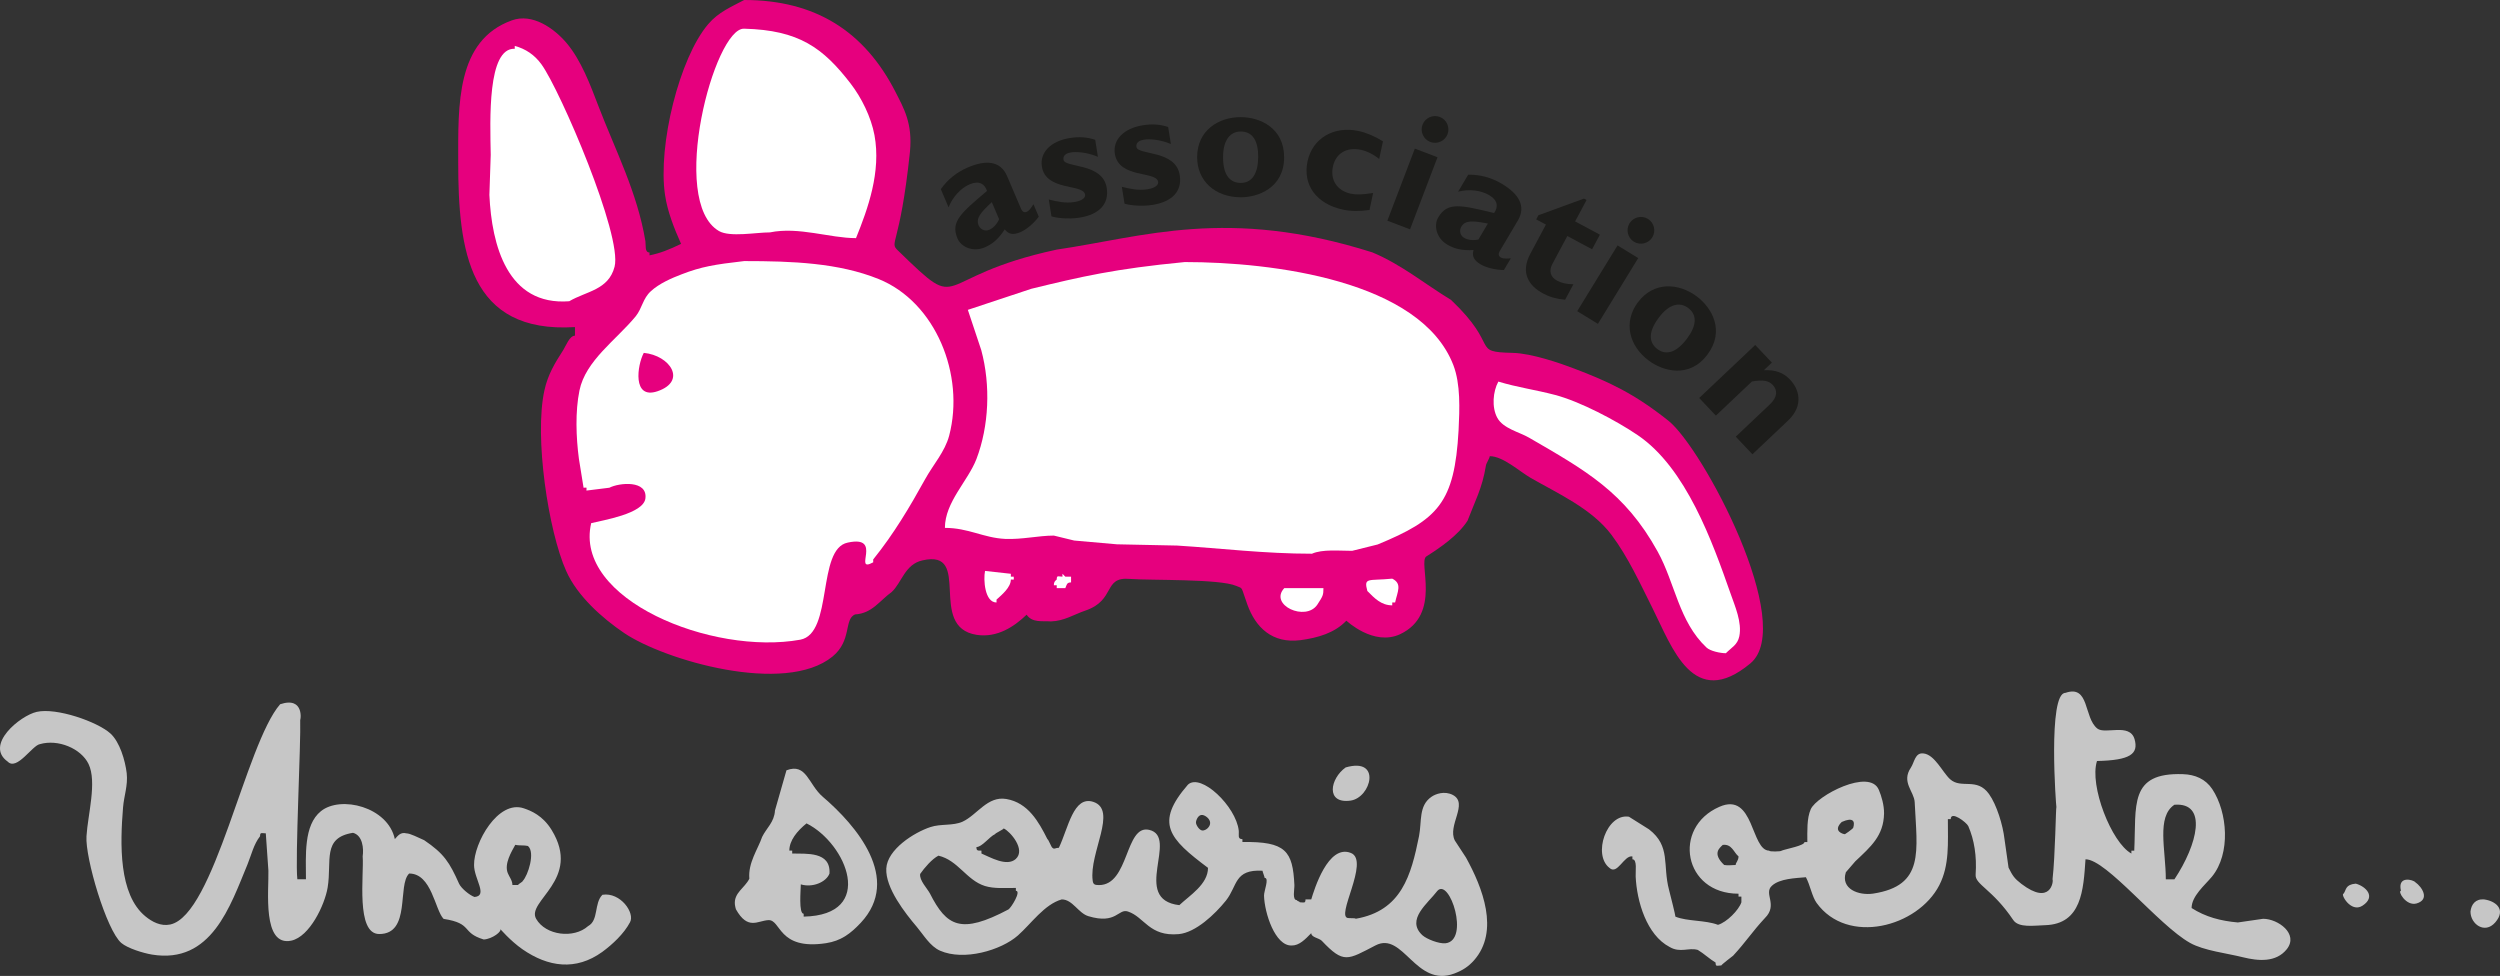
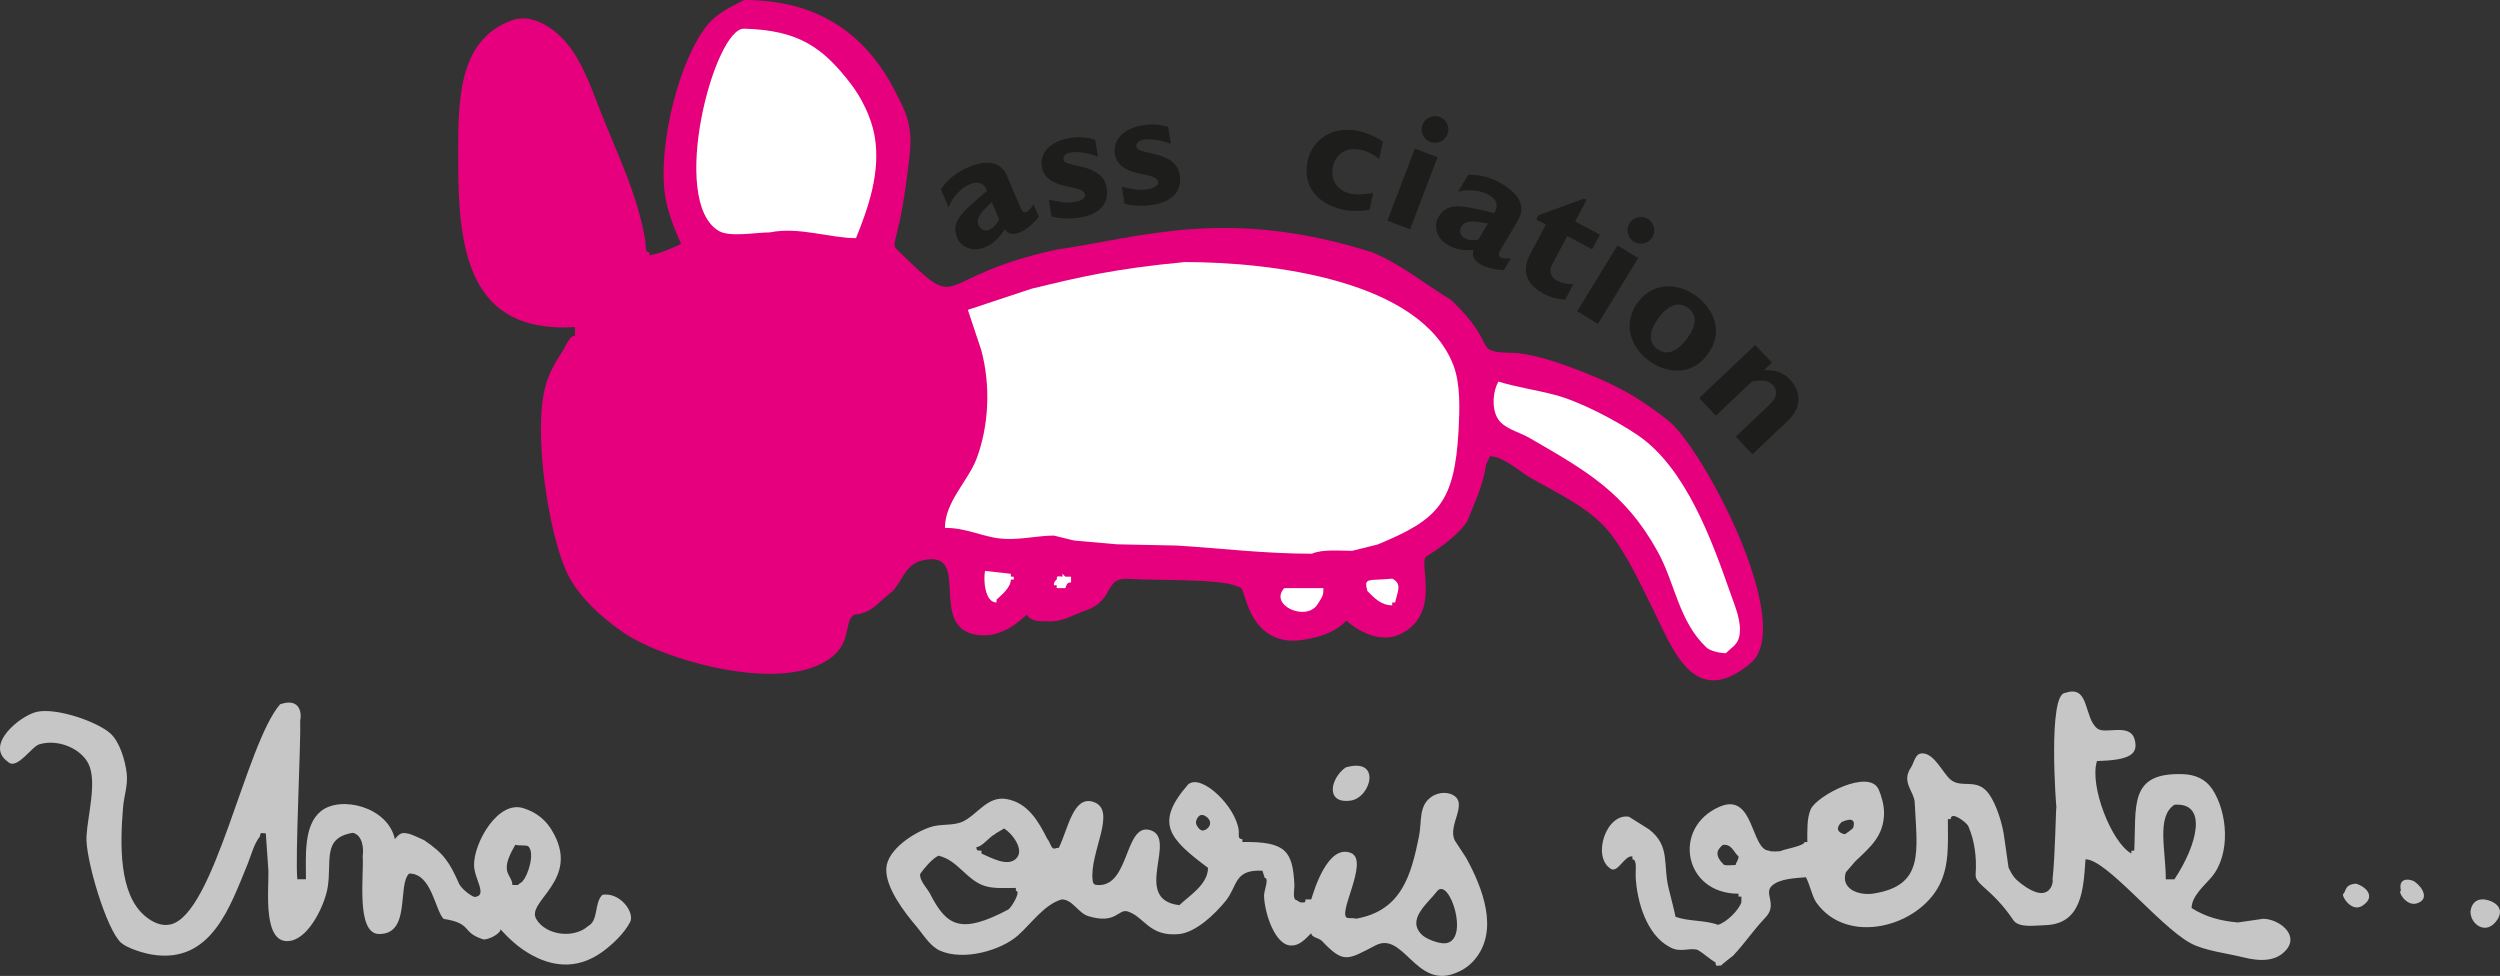
<svg xmlns="http://www.w3.org/2000/svg" id="Calque_1" viewBox="0 0 512 199.866">
  <rect x="0" y="0" width="512" height="199.866" fill="#333333" stroke="none" />
  <defs>
    <style>      .st0 {        fill: #fff;      }      .st1 {        fill: #e6007e;      }      .st2 {        fill: #1d1d1b;      }      .st3 {        fill: #c6c6c6;      }    </style>
  </defs>
  <g>
    <path class="st1" d="M152.404,0C166.94,0,177.032,6.37,183.421,18.876c1.613,3.212,3.524,6.316,2.934,12.246-2.073,19.703-4.385,18.344-2.403,20.235,13.912,13.514,6.113,5.435,32.466-.238,17.636-2.57,34.964-8.833,64.64.568,6.037,2.534,10.699,6.444,16.131,9.751,10.168,9.656,3.911,10.63,12.61,10.831,3.837.076,9.764,2.132,12.497,3.178,7.27,2.754,12.461,5.198,19.401,10.723,7.011,5.565,26.263,41.771,16.79,49.686-11.69,9.734-16.021-3.234-20.022-11.237-2.533-5.051-5.026-10.54-8.44-15.091-4.038-5.381-11.102-8.522-16.555-11.663-2.256-1.3-5.655-4.443-8.369-4.443,0,.387-.79,1.579-.79,1.966-.749,4.61-2.237,7.254-3.761,11.257-1.945,3.031-5.672,5.56-8.425,7.306-1.796,1.119,3.269,11.883-5.43,15.957-5.415,2.463-10.939-2.793-10.958-2.793-2.406,2.534-5.873,3.511-9.377,3.988-5.836.752-9.23-2.644-10.902-7.291-1.395-3.856-.791-3.195-2.259-3.817-3.431-1.486-17.546-1.104-21.857-1.435-5.506-.477-2.753,4.35-9.086,6.498-2.293.776-4.368,2.152-7.028,2.206-1.725-.13-3.837.331-4.972-1.378-2.462,2.372-5.966,4.779-10.224,4.133-10.278-1.599-.717-17.625-11.085-15.26-3.634.771-4.277,4.61-6.331,6.485-2.499,1.797-4.004,4.385-7.508,4.59-2.293.989-.604,5.322-4.588,8.61-9.764,8.006-34.502.732-42.651-4.776-4.588-3.102-9.637-7.616-11.913-12.723-3.651-8.172-6.57-27.469-4.459-36.997.695-3.214,2.146-5.602,3.871-8.282.531-.845,1.285-2.921,2.386-2.921v-1.76c-21.747,1.359-23.913-15.663-23.913-33.895,0-11.587-.44-24.807,10.992-28.921,4.221-1.54,8.68,1.672,11.176,4.61,3.03,3.579,4.882,8.593,6.534,12.907,3.433,8.98,7.985,17.701,9.637,27.709.127.845-.184,2.311.844,2.311v.59c2.146-.424,4.038-1.175,6.46-2.35-1.375-3.085-2.79-6.61-3.286-10.025-1.503-10.172,2.956-28.093,8.846-34.98C147.155,2.461,149.761,1.413,152.404,0" />
    <path class="st0" d="M152.404,5.876c-6.093-.277-15.564,35.381-5.158,41.441,2.239,1.305,7.581.277,10.442.277,5.91-1.212,12.206,1.175,17.622,1.175,2.44-6.023,5.173-13.588,3.781-21.099-.698-3.709-2.645-7.655-4.884-10.557-5.653-7.328-10.569-10.943-21.801-11.237" />
-     <path class="st0" d="M105.42,9.401v.588c-5.636-.24-5.046,14.596-4.919,21.72-.091,2.737-.184,5.491-.274,8.226.475,10.265,3.671,22.732,16.352,21.76,3.524-2.076,8.039-2.277,9.287-7.07,1.632-6.39-11.122-36.099-14.959-41.423-1.432-1.983-3.267-3.195-5.486-3.8" />
-     <path class="st0" d="M152.404,53.469c-6.093.698-8.792,1.155-12.774,2.698-2.092.791-4.645,1.91-6.333,3.472-1.669,1.506-1.759,3.469-3.12,5.158-3.964,4.811-10.275,9.071-11.506,15.186-.881,4.277-.698,9.602-.11,13.991.311,1.964.644,3.946.954,5.912.771,0,.587-.203.587.585,1.559-.203,3.137-.385,4.698-.585,2.056-1.048,7.855-1.599,7.378,2.203-.404,3.139-8.753,4.463-11.103,5.051-3.653,15.642,24.831,27.136,42.817,23.87,6.808-1.266,3.338-18.601,9.727-19.887,7.375-1.596.898,6.407,5.212,4.04v-.588c4.221-5.234,7.452-10.686,10.625-16.415,1.632-2.974,4.057-5.619,4.936-8.943,3.25-12.393-2.733-27.339-14.462-32.076-8.183-3.305-17.636-3.672-27.528-3.672" />
    <path class="st0" d="M242.646,53.669c-14.335,1.378-21.253,2.994-31.421,5.472-4.332,1.432-8.663,2.884-13.011,4.316.918,2.754,1.835,5.509,2.753,8.263,1.945,7.234,1.576,15.534-.993,22.291-1.742,4.517-6.458,8.831-6.458,14.099,4.826,0,7.872,2.039,12.331,2.257,3.49.149,6.81-.678,9.984-.678,1.395.33,2.79.678,4.167,1.014,2.917.255,5.836.512,8.753.771,4.111.091,8.222.181,12.316.257,9.12.57,17.913,1.67,27.623,1.67,2.126-.957,5.648-.59,8.22-.59,1.745-.438,3.49-.859,5.23-1.3,12.355-5.107,15.747-8.488,16.574-23.375.22-4.389.421-9.457-1.065-13.35-6.683-17.37-37.088-21.116-55.004-21.116" />
    <path class="st1" d="M131.848,72.268c5.359.517,8.92,5.768,2.807,7.861-5.21,1.763-4.146-5.381-2.807-7.861" />
    <path class="st0" d="M306.863,78.146c-1.104,2-1.395,5.268-.218,7.418,1.189,2.203,4.51,2.918,6.475,4.057,11.563,6.703,19.621,11.127,26.355,23.319,3.597,6.5,4.334,14.341,10.021,19.681.771.717,2.792,1.158,3.962,1.158,1.177-1.19,2.386-1.706,2.753-3.466.59-2.864-.918-6.226-1.777-8.708-3.742-10.647-9.106-25.777-19.07-32.514-4.422-2.994-11.783-6.867-16.885-8.209-4.035-1.065-7.782-1.559-11.616-2.735" />
    <path class="st0" d="M201.735,116.924c-.365,1.765-.073,6.466,2.352,6.466v-.59c1.118-1.008,2.934-2.514,2.934-4.11.771,0,.587.181.587-.587h-.587v-.59c-1.762-.201-3.524-.382-5.286-.587" />
    <path class="st0" d="M217.592,117.511v.59c-.825,0-1.175-.389-1.175.587-.401.33-.587.531-.587,1.175h.587v.59h1.762c.294-.685.274-1.178,1.175-1.178v-1.175h-1.175c-.201-.201-.384-.389-.587-.59" />
    <path class="st0" d="M285.133,118.508c-4.882.492-5.89-.37-5.1,2.529,1.446,1.454,2.824,2.94,5.1,2.94v-.587h.587c.477-2.223,1.505-3.841-.587-4.882" />
    <path class="st0" d="M263.016,120.454c-3.191,3.447,4.407,6.919,6.774,3.374,1.158-1.777,1.248-1.964,1.248-3.374h-8.022" />
    <path class="st3" d="M463.507,188.166c-1.725.257-3.47.497-5.195.754-3.541-.311-6.624-1.136-9.473-2.955,0-2.443,2.702-4.666,4.167-6.426,3.871-4.718,3.213-13.186.059-17.941-1.378-2.056-3.509-2.974-6.005-3.05-11.12-.382-9.524,6.392-9.965,15.664h-.587v.59c-4.072-2.206-8.66-13.957-7.045-18.949,6.805-.149,8.57-1.435,7.686-4.5-1.008-3.344-6.017-.881-7.615-2.147-2.824-2.238-1.544-9.034-6.534-7.308-3.651-.017-1.911,23.353-1.852,23.373-.11-.019-.24,10.042-.79,14.819.24.291-.347,5.509-6.385.918-1.454-1.119-1.801-1.674-2.623-3.322-.279-1.929-.556-3.873-.827-5.824-.33-2.879-1.583-7.029-3.179-9.254-2.496-3.484-5.667-.955-7.963-3.026-1.576-1.435-3.174-5.107-5.526-5.288-1.654-.149-1.777,1.797-2.494,2.896-2.036,2.994.658,4.889.768,7.093.477,10.079,2.075,17.093-8.496,18.724-2.956.441-6.717-.938-5.599-4.37.641-.732,1.287-1.486,1.928-2.238,3.191-3.011,5.814-5.232,5.893-9.822.02-1.653-.516-3.528-1.067-4.813-1.872-4.515-12.737,1.195-13.946,3.969-.827,1.856-.697,4.5-.697,6.718h-.587c0,.737-3.671,1.376-4.698,1.763,0,.203-2.643.24-2.496,0-3.837,0-3.049-12.153-10.241-8.978-9.708,4.24-7.324,17.81,3.928,17.791v.588h.587v1.178c-.553,1.616-3.01,4.093-4.794,4.61-2.604-.996-6.255-.681-8.717-1.674,0-.311-.972-4.184-1.299-5.45-1.378-5.18.401-8.943-4.111-12.434-1.123-.659-2.993-1.927-4.111-2.585-4.588-.737-7.471,7.817-3.986,10.481,1.615,1.545,2.993-2.664,4.698-2.348v.587c1.028,0,.607,2.517.666,3.506.232,5.122,2.256,12.006,6.952,14.449,2.185,1.288,3.911.059,5.78.607,1.214.717,2.423,1.875,3.636,2.588,0,.955.35.588,1.177.588,0-.147,2.327-1.927,2.418-1.998,2.609-2.813,3.891-4.887,6.5-7.695,2.773-2.74-.347-5.016,1.449-6.632,1.596-1.466,4.755-1.54,6.955-1.741.883,1.65,1.265,3.983,2.183,5.251,6.314,8.76,20.725,4.972,25.146-3.636,2.092-4.096,1.745-8.578,1.745-13.516h.587c0-1.8,3.245.678,3.595,1.434,1.214,2.793,1.762,6.116,1.505,9.913-.164,2.074,3.431,2.96,7.708,9.328,1.118,1.635,4.182,1.119,6.553,1.048,7.451-.24,7.818-7.215,8.239-13.495,4.312,0,14.922,13.495,21.417,17.128,2.809,1.584,7.652,2.132,10.851,2.942,3.115.769,6.751,1.099,8.956-1.655,2.494-3.156-1.821-6.226-4.828-6.226M355.463,177.149c-.771,0-1.559.147-2.352,0-2.496-2.367-.952-3.467-.291-4.113,1.872-.24,2.256,1.564,3.23,2.353,0,.879-.587,1.268-.587,1.76ZM377.778,170.833c-.24,0-2.552-.585-.587-2.497,2.403-1.065,2.738-.091,2.352,1.178.037.147-1.909,1.545-1.764,1.32ZM445.318,180.089h-1.76c0-6.025-1.965-12.802,1.76-15.277,6.862-.531,4.755,8.113,0,15.277Z" />
    <path class="st3" d="M494.652,180.677c1.395.972,3.044,3.542.257,4.353-2.183.602-3.928-2.593-3.194-2.593-.754-3.175,2.516-2.277,2.937-1.76" />
  </g>
  <g>
    <path class="st3" d="M482.462,180.968c2.021.551,4.258,2.664,1.343,4.539-2.388,1.501-4.554-2.482-3.837-2.482.587-.788.291-1.856,2.493-2.056" />
    <path class="st3" d="M508.744,184.202c2.166.277,4.681,1.927,2.276,4.718-2.146,2.458-5.065.33-5.065-2.223.147-1.469,1.028-2.644,2.79-2.495" />
  </g>
  <path class="st3" d="M276.58,163.966c4.241-.588,6.424-8.961-.994-6.794-3.194,2.279-4.162,7.492.994,6.794" />
  <g>
-     <path class="st3" d="M168.518,163.194c-2.973-2.534-3.323-7.014-7.452-5.435-.773,2.754-1.561,5.494-2.352,8.228-.127,2.387-1.742,3.596-2.623,5.398-.861,2.517-2.917,5.323-2.626,8.574-.935,1.907-3.228,2.884-2.954,5.342.037.167.056.331.093.497.037.15.073.277.11.421,2.44,4.336,4.422,2.353,6.624,2.223,2.662-.166,1.928,6.226,11.839,4.72,3.044-.48,4.936-1.875,7.101-4.169,8.46-9.034-.954-19.98-7.762-25.799M164.591,187.725v-.588c-1.064,0-.587-4.901-.587-6.02,2.386.732,5.193-.441,5.873-2.206.294-4.59-4.772-4.02-7.635-4.111v-.59h-.587c0-2.093,1.615-4.04,3.524-5.58,8.203,4.093,14.35,18.802-.587,19.094Z" />
    <path class="st3" d="M300.222,175.609c-.7-1.104-1.564-2.353-2.261-3.452-1.615-3.085,2.863-7.604-.421-9.35-1.689-.879-3.541-.22-4.388.387-2.643,1.819-1.945,5.031-2.533,8.025-1.615,8.023-3.561,15.316-12.972,16.946,0-.184-1.324-.091-1.473-.145-2.88,0,4.461-11.734.499-13.33-4.698-1.895-7.542,7.585-8.132,9.511h-1.175c0,.879-.367.588-1.175.588,0-.186-.585-.24-.585-.441-1.011,0-.477-2.243-.516-3.085-.33-6.98-1.745-8.96-10.643-8.816v-.588c-1.067,0-.663-.918-.754-1.76-.551-4.96-7.762-11.864-10.408-9.401-6.845,7.895-3.891,11.036,4.114,17.037,0,3.361-3.746,5.638-5.875,7.641-10.001-1.175.037-13.992-6.186-15.426-4.955-1.119-4.055,11.313-10.258,11.313-.918,0-1.211-.147-1.302-.935-.754-5.677,5.176-14.437.127-16.107-4.074-1.32-5.102,5.327-7.048,9.401-.678,0-.954.389-1.321,0-.184,0-.825-1.763-1.028-1.763-1.779-3.557-3.964-7.47-8.423-8.226-3.854-.658-5.947,3.251-8.956,4.649-1.945.879-4.515.402-6.57,1.099-3.358,1.099-8.863,4.59-9.049,8.5-.201,3.966,3.874,9.144,6.243,11.935,1.375,1.618,2.697,3.966,4.769,4.884,4.865,2.152,12.483-.074,15.931-3.104,2.79-2.478,5.433-6.387,8.993-7.396,2.222,0,3.377,2.806,5.452,3.433,5.763,1.746,6.11-1.616,8.093-.957,3.397,1.107,4.349,5.181,10.425,4.63,3.47-.33,7.398-4.059,9.656-6.867,2.42-3.051,1.649-6.427,7.486-6.116,0,.201.44,1.268.44,1.469,1.011,0-.164,2.7-.127,3.653.093,3.511,2.259,10.304,5.653,10.194,1.544.034,2.773-1.249,4.018-2.534,0,.879,1.598.989,2.166,1.577,4.498,4.759,5.266,3.893,10.992.938,5.707-2.975,8.208,8.755,16.17,5.748,1.706-.661,2.829-1.378,4.018-2.703,5.249-5.986,1.745-14.89-1.666-21.057M246.295,170.091c-.661,0-1.363-1.138-1.363-1.635s.499-1.707,1.363-1.545c.624.11,1.544.813,1.544,1.635,0,.827-.886,1.545-1.544,1.545ZM206.527,186.256c-9.744,5.161-12.647,3.472-16.077-3.271-.551-1.04-2.203-2.695-2.002-4,.864-1.249,2.442-3.085,3.746-3.746,4.018.938,5.724,5.011,9.505,6.209,1.909.588,4.074.401,6.35.401v.588c1.177,0-.954,3.472-1.522,3.819ZM208.032,175.92c-1.855,1.655-5.269-.387-7.031-1.119v-.59c-.788,0-1.028.039-1.028-.735,1.157,0,2.662-2.127,3.817-2.644,0-.184,1.764-.972,1.764-1.173,1.319.602,4.588,4.333,2.476,6.26ZM296.052,193.182c-1.336.142-3.871-.847-4.755-1.655-3.431-3.195,1.143-6.517,3.088-9.09,2.513-2.717,6.658,10.155,1.666,10.745Z" />
    <path class="st3" d="M123.386,183.245c-1.762,1.726-.732,5.237-2.954,6.427-2.917,2.61-8.68,1.912-10.625-1.486-2.112-3.655,9.397-8.045,3.174-18.195-1.835-2.994-4.238-3.949-5.69-4.441-5.286-1.824-10.278,7.105-10.204,11.619,0,2.83,2.919,6.297.093,6.534-1.047-.367-2.736-1.797-3.159-2.715-1.963-4.389-3.064-6.15-7.155-8.921-1.285-.551-2.846-1.398-3.654-1.398-1.175-.311-1.742.512-2.349,1.178-1.412-6.612-11.102-8.98-15.14-5.714-3.578,2.881-3.066,9.147-3.066,13.938h-1.762c-.475-4.113.754-27.948.587-32.701.037.497,1.011-4.85-4.111-3.141-7.084,8.152-13.469,43.186-22.518,45.113-1.945.406-3.727-.568-5.066-1.667-5.506-4.5-5.195-14.878-4.588-22.293.183-2.353,1.028-4.5.751-7.034-.311-2.588-1.412-6.387-3.338-8.133-2.662-2.407-11.068-5.342-15.086-4.424-3.36.752-10.755,6.757-5.947,10.189,1.872,1.946,5.046-3.361,6.607-3.582,3.705-1.065,8.403.881,9.948,4.062,1.759,3.672-.147,10.351-.423,14.799-.294,4.402,4.111,19.297,7.138,21.865,1.304,1.104,4.498,2.076,6.26,2.372,12.204,2.017,16.041-9.957,19.582-18.477.79-1.946,1.268-4.113,2.569-5.761,0-.901.35-.59,1.175-.59.183,2.554.35,5.088.533,7.636.11,4.003-1.304,15.59,4.681,14.342,3.781-.808,6.862-7.345,7.451-10.87.898-5.489-1.177-10.209,5.193-11.217,1.999.531,2.219,3.254,1.982,4.811.294,3.763-1.451,15.918,3.394,15.918,6.553,0,3.653-10.06,6.13-12.393,4.625,0,5.269,7.455,7.048,9.291,6.076.935,3.541,2.811,8.222,4.221,1.762-.091,3.911-1.741,3.34-2.218-.13-.11,2.092,2.478,4.569,4.204,5.288,3.672,10.941,4.461,16.354.568,2.129-1.56,4.459-3.743,5.69-6.076,1.064-1.875-1.926-6.206-5.636-5.638M107.054,180.42c0,.201-.937.622-.937.828h-1.175c0-.938-.661-1.694-.954-2.446-.751-1.893.751-4.35,1.542-5.785.788.206,1.799.039,2.589.24,1.542,1.285.017,6.057-1.065,7.163Z" />
  </g>
  <g>
    <path class="st2" d="M212.74,44.374c-.937,1.295-2.491,2.629-3.72,3.153-1.515.646-2.44.485-3.252-.548-1.255,1.951-2.516,3.011-4.092,3.684-2.332.994-4.804.002-5.584-1.826-1.478-3.469.778-5.251,6.052-9.739-.482-1.396-1.571-2.198-3.556-1.351-1.828.781-3.504,2.615-4.322,4.713l-1.586-3.719c1.392-1.973,3.247-3.474,5.547-4.456,3.656-1.56,6.668-1.395,8.029,1.79l2.824,6.62c.308.725.712.889,1.184.685.316-.135.636-.345,1.385-1.559l1.089,2.554M203.125,41.397c-2.293,2.137-3.316,3.317-2.697,4.769.365.85,1.321,1.261,2.141.911.852-.362,1.588-1.163,2.048-2.179l-1.493-3.501Z" />
    <path class="st2" d="M224.851,32.113c-2.339-.984-4.503-1.058-5.484-.901-.644.1-1.737.414-1.566,1.498.272,1.726,8.031.566,8.859,5.778.514,3.251-1.498,5.442-5.557,6.086-2.506.397-5.031-.002-5.766-.267l-.548-3.452c1.698.426,3.389.815,5.251.522,1.454-.23,2.298-.815,2.188-1.525-.36-2.27-8.046-.637-8.854-5.746-.458-2.879,1.843-5.222,5.702-5.832,1.963-.311,3.47-.203,5.225.353l.551,3.486" />
    <path class="st2" d="M239.79,29.489c-2.342-.977-4.503-1.048-5.484-.889-.644.103-1.737.419-1.566,1.501.279,1.726,8.036.551,8.871,5.763.521,3.246-1.485,5.442-5.545,6.096-2.503.401-5.029.01-5.765-.255l-.553-3.452c1.698.421,3.389.808,5.252.509,1.454-.233,2.298-.82,2.183-1.53-.365-2.267-8.046-.617-8.863-5.729-.462-2.874,1.833-5.222,5.69-5.841,1.963-.316,3.47-.211,5.224.34l.558,3.486" />
-     <path class="st2" d="M254.079,40.405c-5.173-.024-8.927-3.295-8.905-8.268.024-5.379,4.322-8.172,8.981-8.147,3.871.017,8.861,2.201,8.834,8.265-.029,6.275-5.415,8.167-8.91,8.15M254.14,26.935c-2.158-.01-3.639,1.665-3.656,5.23-.017,4.078,1.723,5.285,3.607,5.295,2.33.01,3.573-1.905,3.587-5.366.015-3.085-1.038-5.146-3.539-5.158Z" />
    <path class="st2" d="M280.471,43.007c-2.092.289-3.803.274-5.447-.078-5.425-1.161-8.271-5.063-7.241-9.888,1.008-4.725,5.376-7.298,10.469-6.211,1.576.338,3.499,1.17,4.977,2.118l-.773,3.618c-1.128-.942-2.523-1.625-3.732-1.882-2.912-.622-5.163.717-5.741,3.432-.59,2.749.869,4.953,3.651,5.548,1.17.25,2.268.203,4.583-.142l-.746,3.486" />
    <path class="st2" d="M288.774,46.969l-4.642-1.77,5.626-14.763,4.645,1.77-5.628,14.763M296.455,27.488c-.536,1.408-2.129,2.123-3.538,1.584-1.405-.536-2.119-2.13-1.581-3.538.533-1.41,2.129-2.123,3.536-1.586,1.41.538,2.122,2.13,1.583,3.54Z" />
    <path class="st2" d="M308.001,55.295c-1.598.01-3.592-.455-4.743-1.138-1.414-.837-1.83-1.682-1.481-2.948-2.312.142-3.913-.247-5.386-1.121-2.183-1.293-2.843-3.876-1.83-5.587,1.921-3.244,4.694-2.478,11.428-.874.842-1.214.847-2.568-1.013-3.667-1.708-1.013-4.177-1.283-6.355-.7l2.06-3.479c2.415-.044,4.721.568,6.874,1.841,3.418,2.027,5.068,4.558,3.303,7.536l-3.668,6.194c-.401.676-.293,1.099.149,1.364.294.174.651.306,2.075.194l-1.414,2.387M304.717,45.781c-3.076-.59-4.635-.715-5.437.639-.475.796-.237,1.812.531,2.267.793.47,1.874.595,2.968.365l1.938-3.271Z" />
    <path class="st2" d="M326.061,51.055l-5.073-2.718-3.071,5.744c-.729,1.361-.409,2.659.949,3.386.908.485,1.865.725,3.367.752l-1.696,3.173c-1.882-.191-3.159-.563-4.517-1.29-2.9-1.552-4.696-4.221-2.613-8.121l3.198-5.986-1.994-1.065.453-.847,9.321-3.408.541.289-2.342,4.382,5.075,2.715-1.598,2.994" />
    <path class="st2" d="M327.25,66.329l-4.236-2.6,8.259-13.468,4.233,2.598-8.256,13.47M338.399,48.602c-.788,1.285-2.484,1.692-3.771.906-1.285-.791-1.691-2.487-.903-3.773.788-1.285,2.486-1.692,3.771-.903,1.282.788,1.689,2.485.903,3.77Z" />
    <path class="st2" d="M337.692,73.87c-4.15-3.087-5.234-7.949-2.268-11.937,3.211-4.319,8.325-4.015,12.062-1.236,3.108,2.313,5.831,7.031,2.212,11.901-3.742,5.031-9.199,3.361-12.005,1.273M345.725,63.063c-1.73-1.29-3.913-.823-6.039,2.039-2.435,3.273-1.747,5.278-.235,6.402,1.87,1.393,4.004.59,6.069-2.189,1.84-2.475,2.215-4.762.205-6.253Z" />
    <path class="st2" d="M361.24,75.818c2.403-.103,4.011.499,5.398,1.968,1.696,1.792,2.934,5.149-.45,8.353l-7.292,6.899-3.414-3.609,6.994-6.617c1.617-1.533,1.561-2.94.594-3.961-.847-.896-1.955-1.121-4.27-.725l-7.39,6.995-3.414-3.611,11.472-10.858,3.416,3.611-1.644,1.555" />
  </g>
</svg>